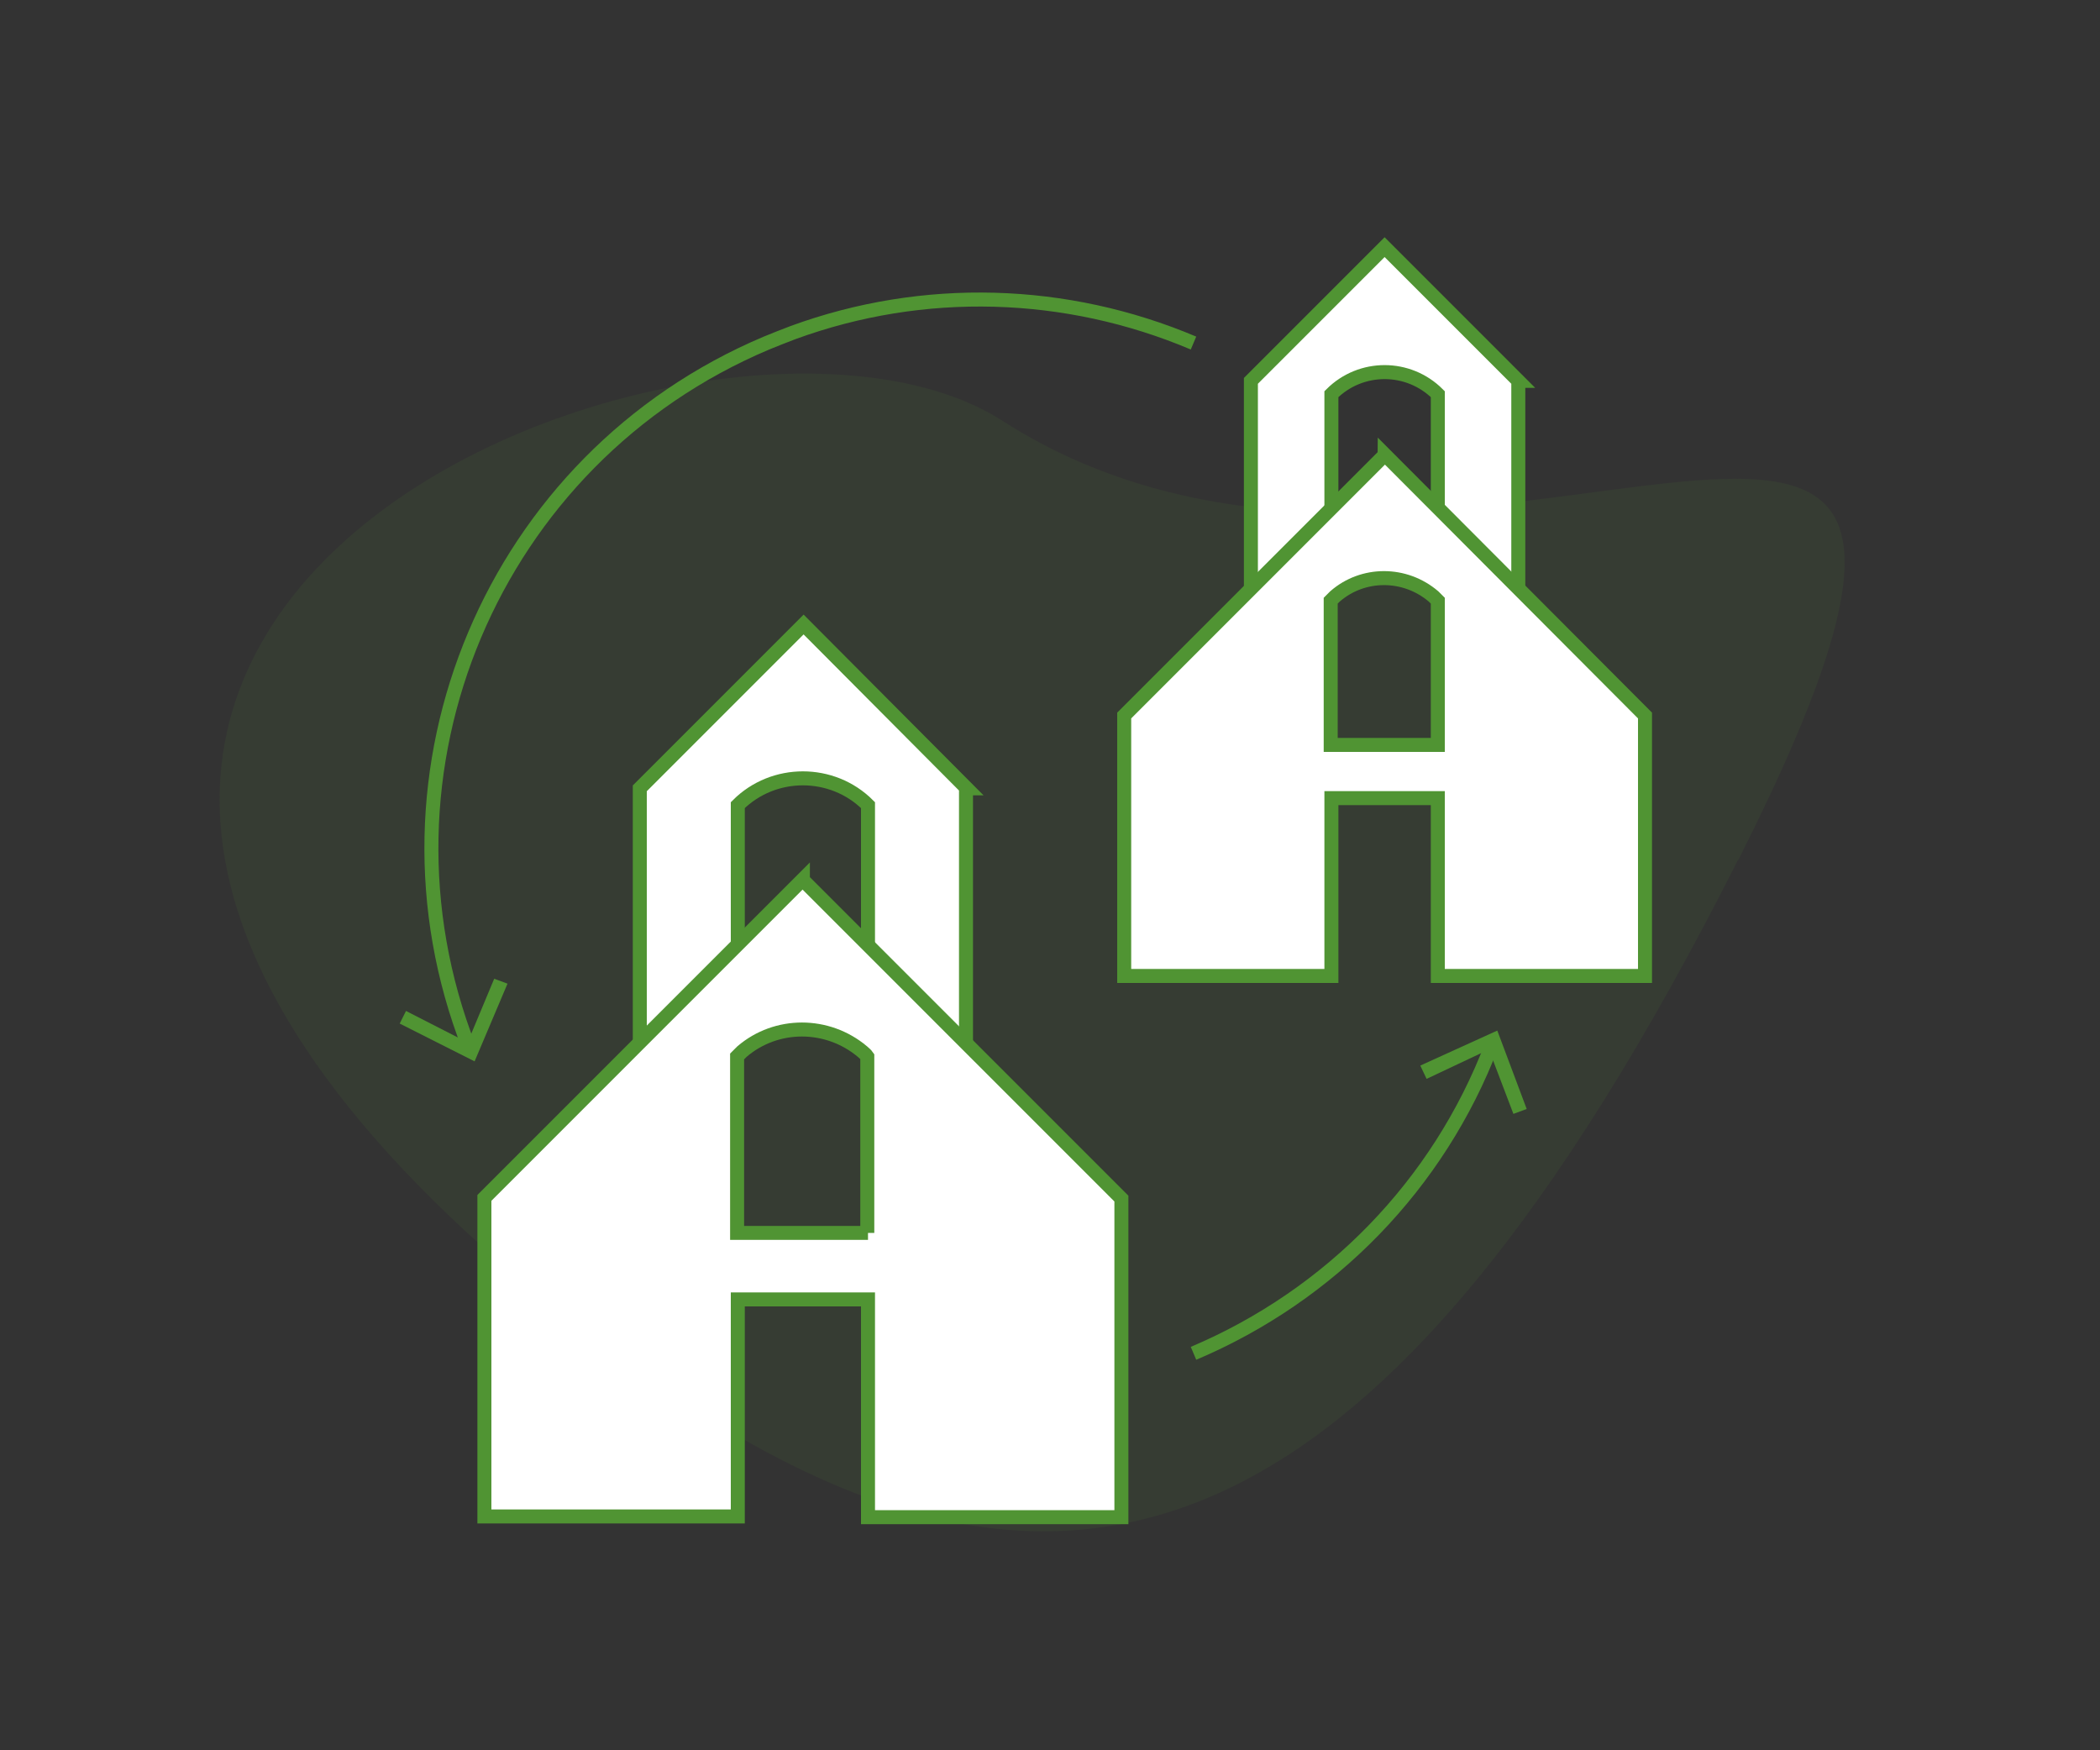
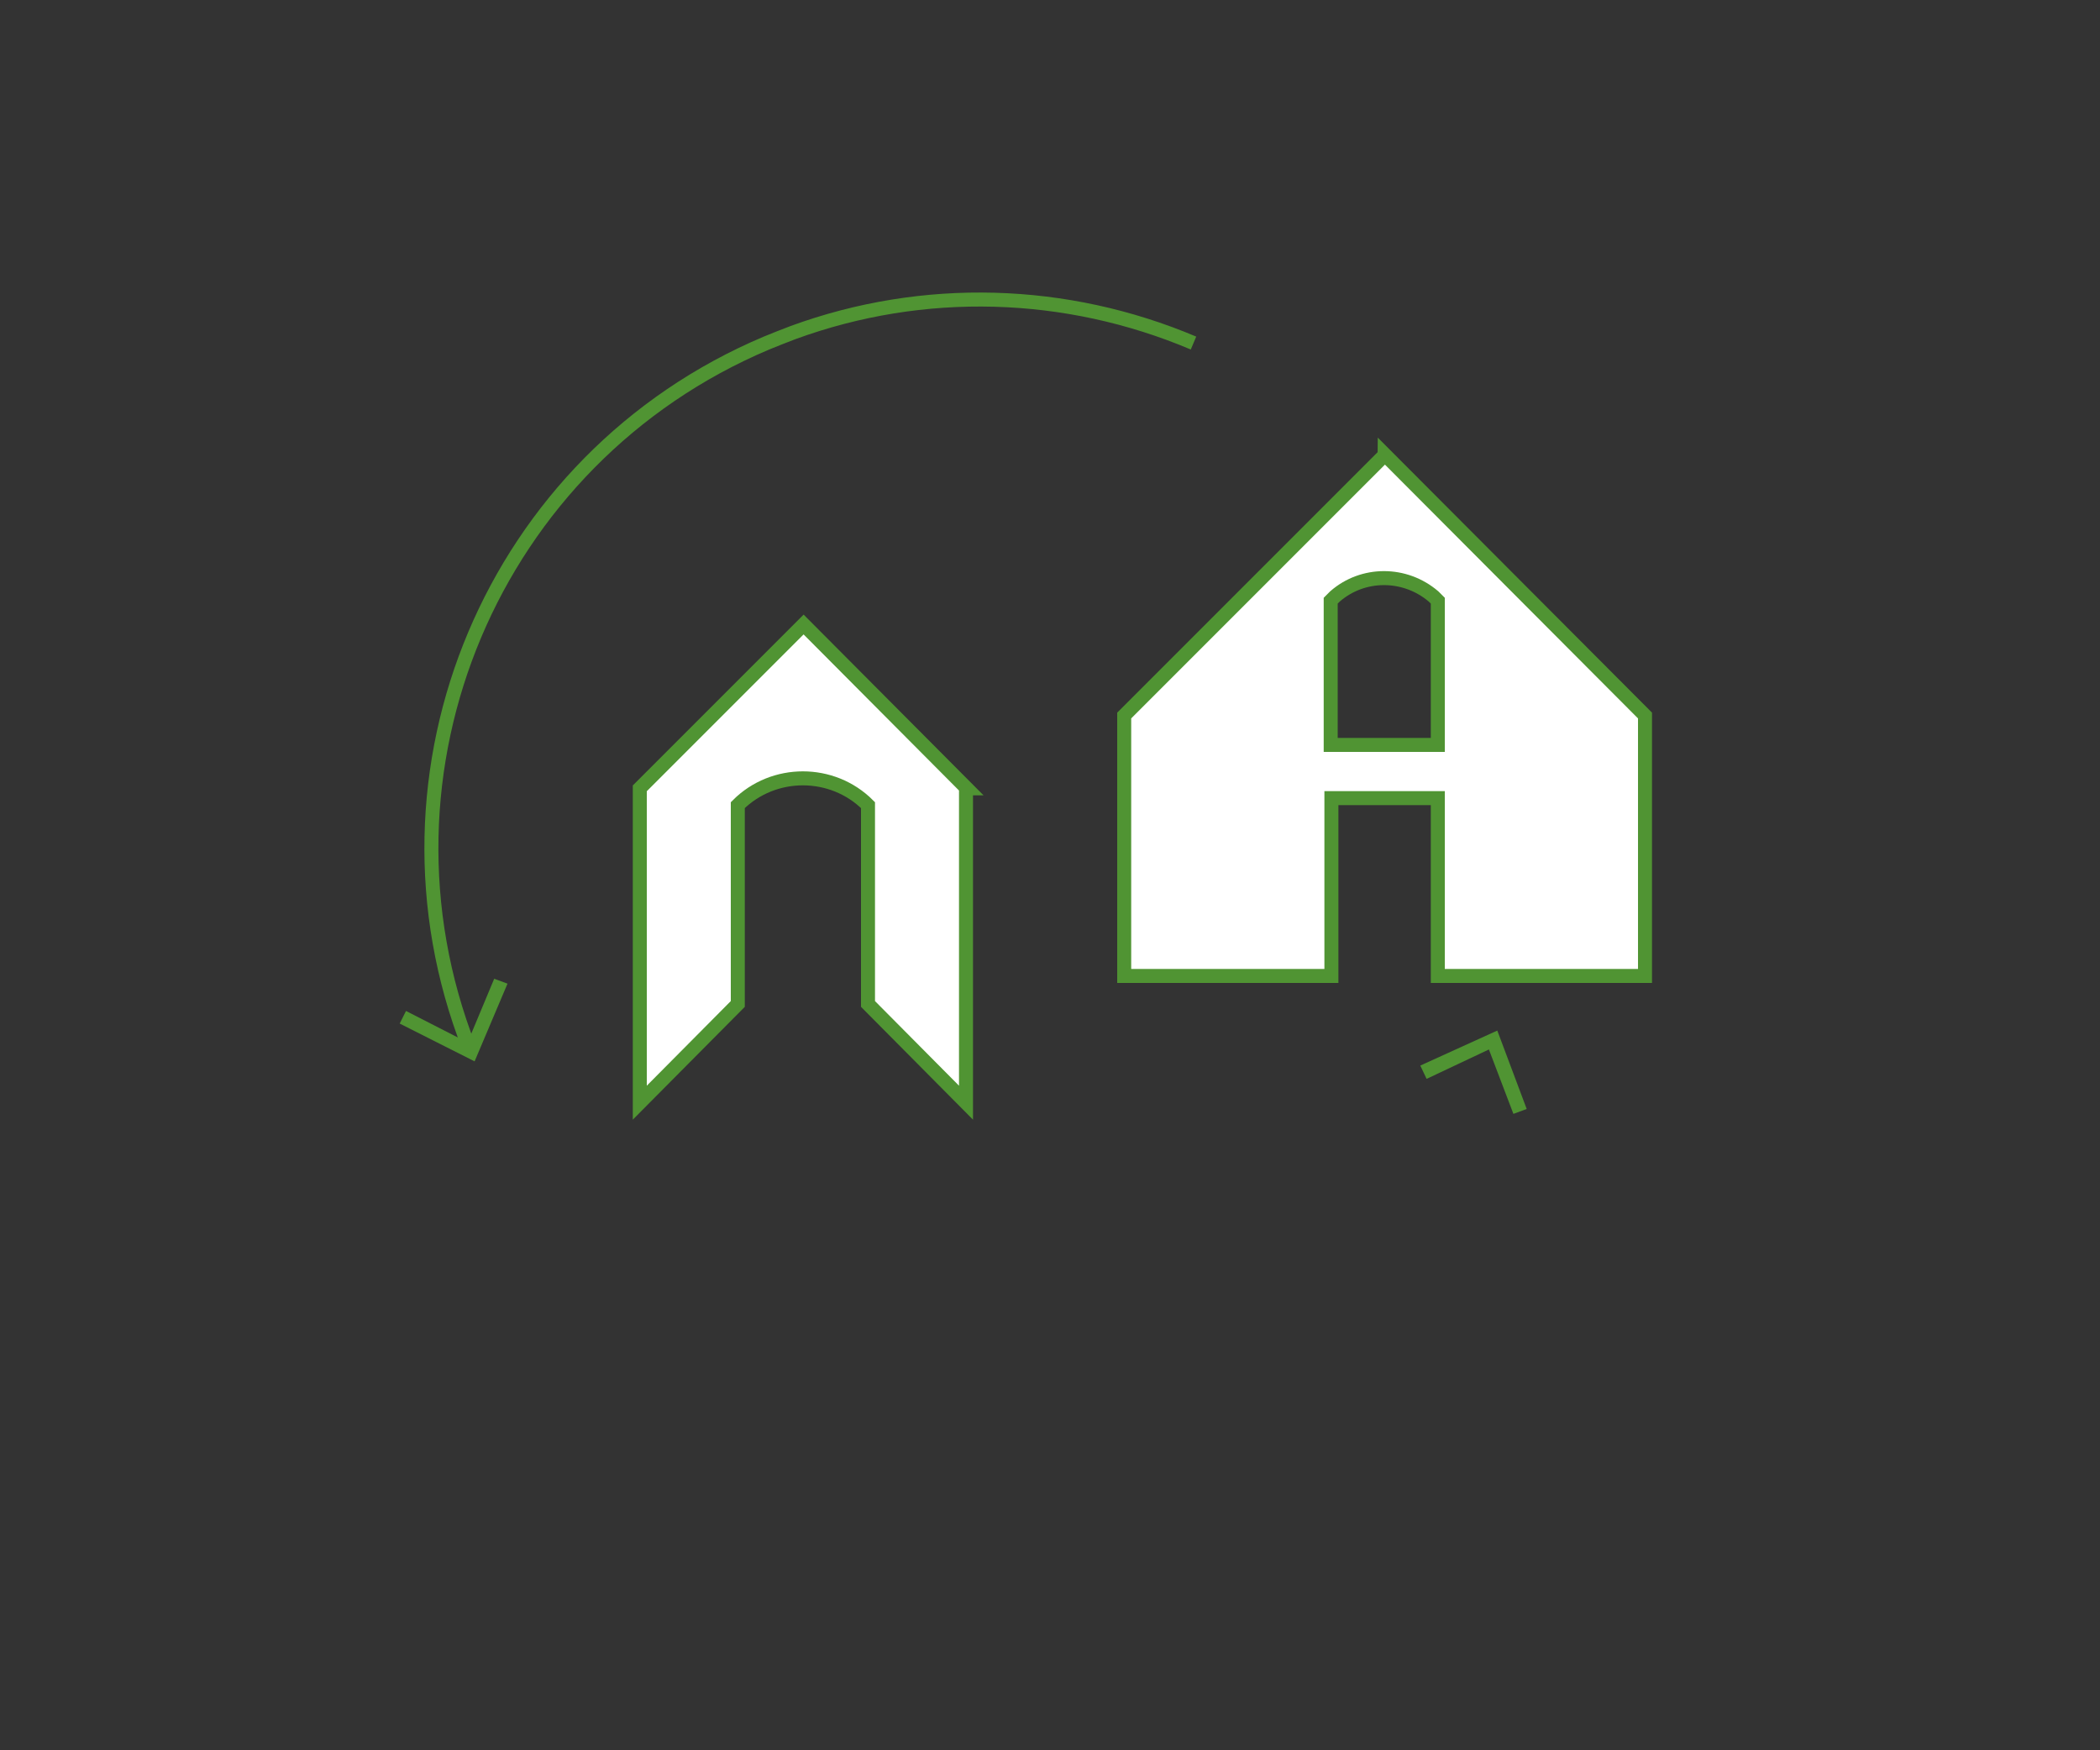
<svg xmlns="http://www.w3.org/2000/svg" id="Layer_1" version="1.1" viewBox="0 0 300 250">
  <rect x="0" y="0" width="300" height="250" fill="#333333" stroke="none" />
  <defs>
    <style>
      .st0 {
        fill: none;
      }

      .st0, .st1 {
        stroke: #509433;
        stroke-miterlimit: 10;
        stroke-width: 2px;
      }

      .st2 {
        isolation: isolate;
        opacity: .1;
      }

      .st2, .st3 {
        fill: #509433;
      }

      .st1 {
        fill: #fff;
      }
    </style>
  </defs>
-   <path class="st2" d="M248.3,122.8c-52.2,103.4-98.4,117.8-162.7,69C-47.4,90.8,100.8,32.8,143.2,60.1c65.5,42.1,156.8-39.7,105.1,62.8Z" />
  <g>
    <g>
      <g>
        <path class="st0" d="M67,149.6c-15.4-39.5,3.4-84.1,42.5-100.6,1.2-.5,2.5-1,3.8-1.5,18.6-6.8,39-6.2,57.2,1.5" />
        <polygon class="st3" points="72.5 140.5 70.6 139.8 66.8 148.9 58 144.4 57.1 146.2 67.8 151.6 72.5 140.5" />
      </g>
      <g>
-         <path class="st0" d="M170.5,193.3c19.6-8.3,35-24.1,42.6-44" />
        <polygon class="st3" points="218.1 158.4 216.2 159.1 212.7 149.9 203.8 154.1 202.9 152.2 213.9 147.2 218.1 158.4" />
      </g>
    </g>
    <g>
      <path class="st1" d="M138,112.6v44.9l-14-14.1v-28.4c-5.1-5.1-13.5-5.1-18.6,0h0v28.4l-14,14.1v-44.9l23.4-23.4,23.3,23.4Z" />
-       <path class="st1" d="M114.7,125.6l-9.3,9.3-14,14-22.2,22.2v45.5h36.2v-31h18.6v31.1h36.2v-45.5l-45.5-45.5ZM124,176.1h-18.7v-25.2h0c.2-.2.5-.5.7-.7,4.9-4.2,12.2-4.2,17.2,0,.2.2.5.4.7.7v25.2Z" />
    </g>
    <g>
-       <path class="st1" d="M216.9,54.4v36.7l-11.5-11.5v-23.3c-4.2-4.2-11-4.2-15.2,0,0,0,0,0,0,0h0v23.3l-11.5,11.5v-36.7l19.1-19.1,19.1,19.1Z" />
      <path class="st1" d="M197.8,65l-7.6,7.6-11.5,11.5-18.1,18.1v37.2h29.6v-25.4h15.2v25.4h29.6v-37.2l-37.2-37.3ZM205.4,106.4h-15.3v-20.6h0c.2-.2.4-.4.6-.6,4-3.5,10-3.5,14.1,0,.2.2.4.4.6.6v20.6Z" />
    </g>
  </g>
</svg>